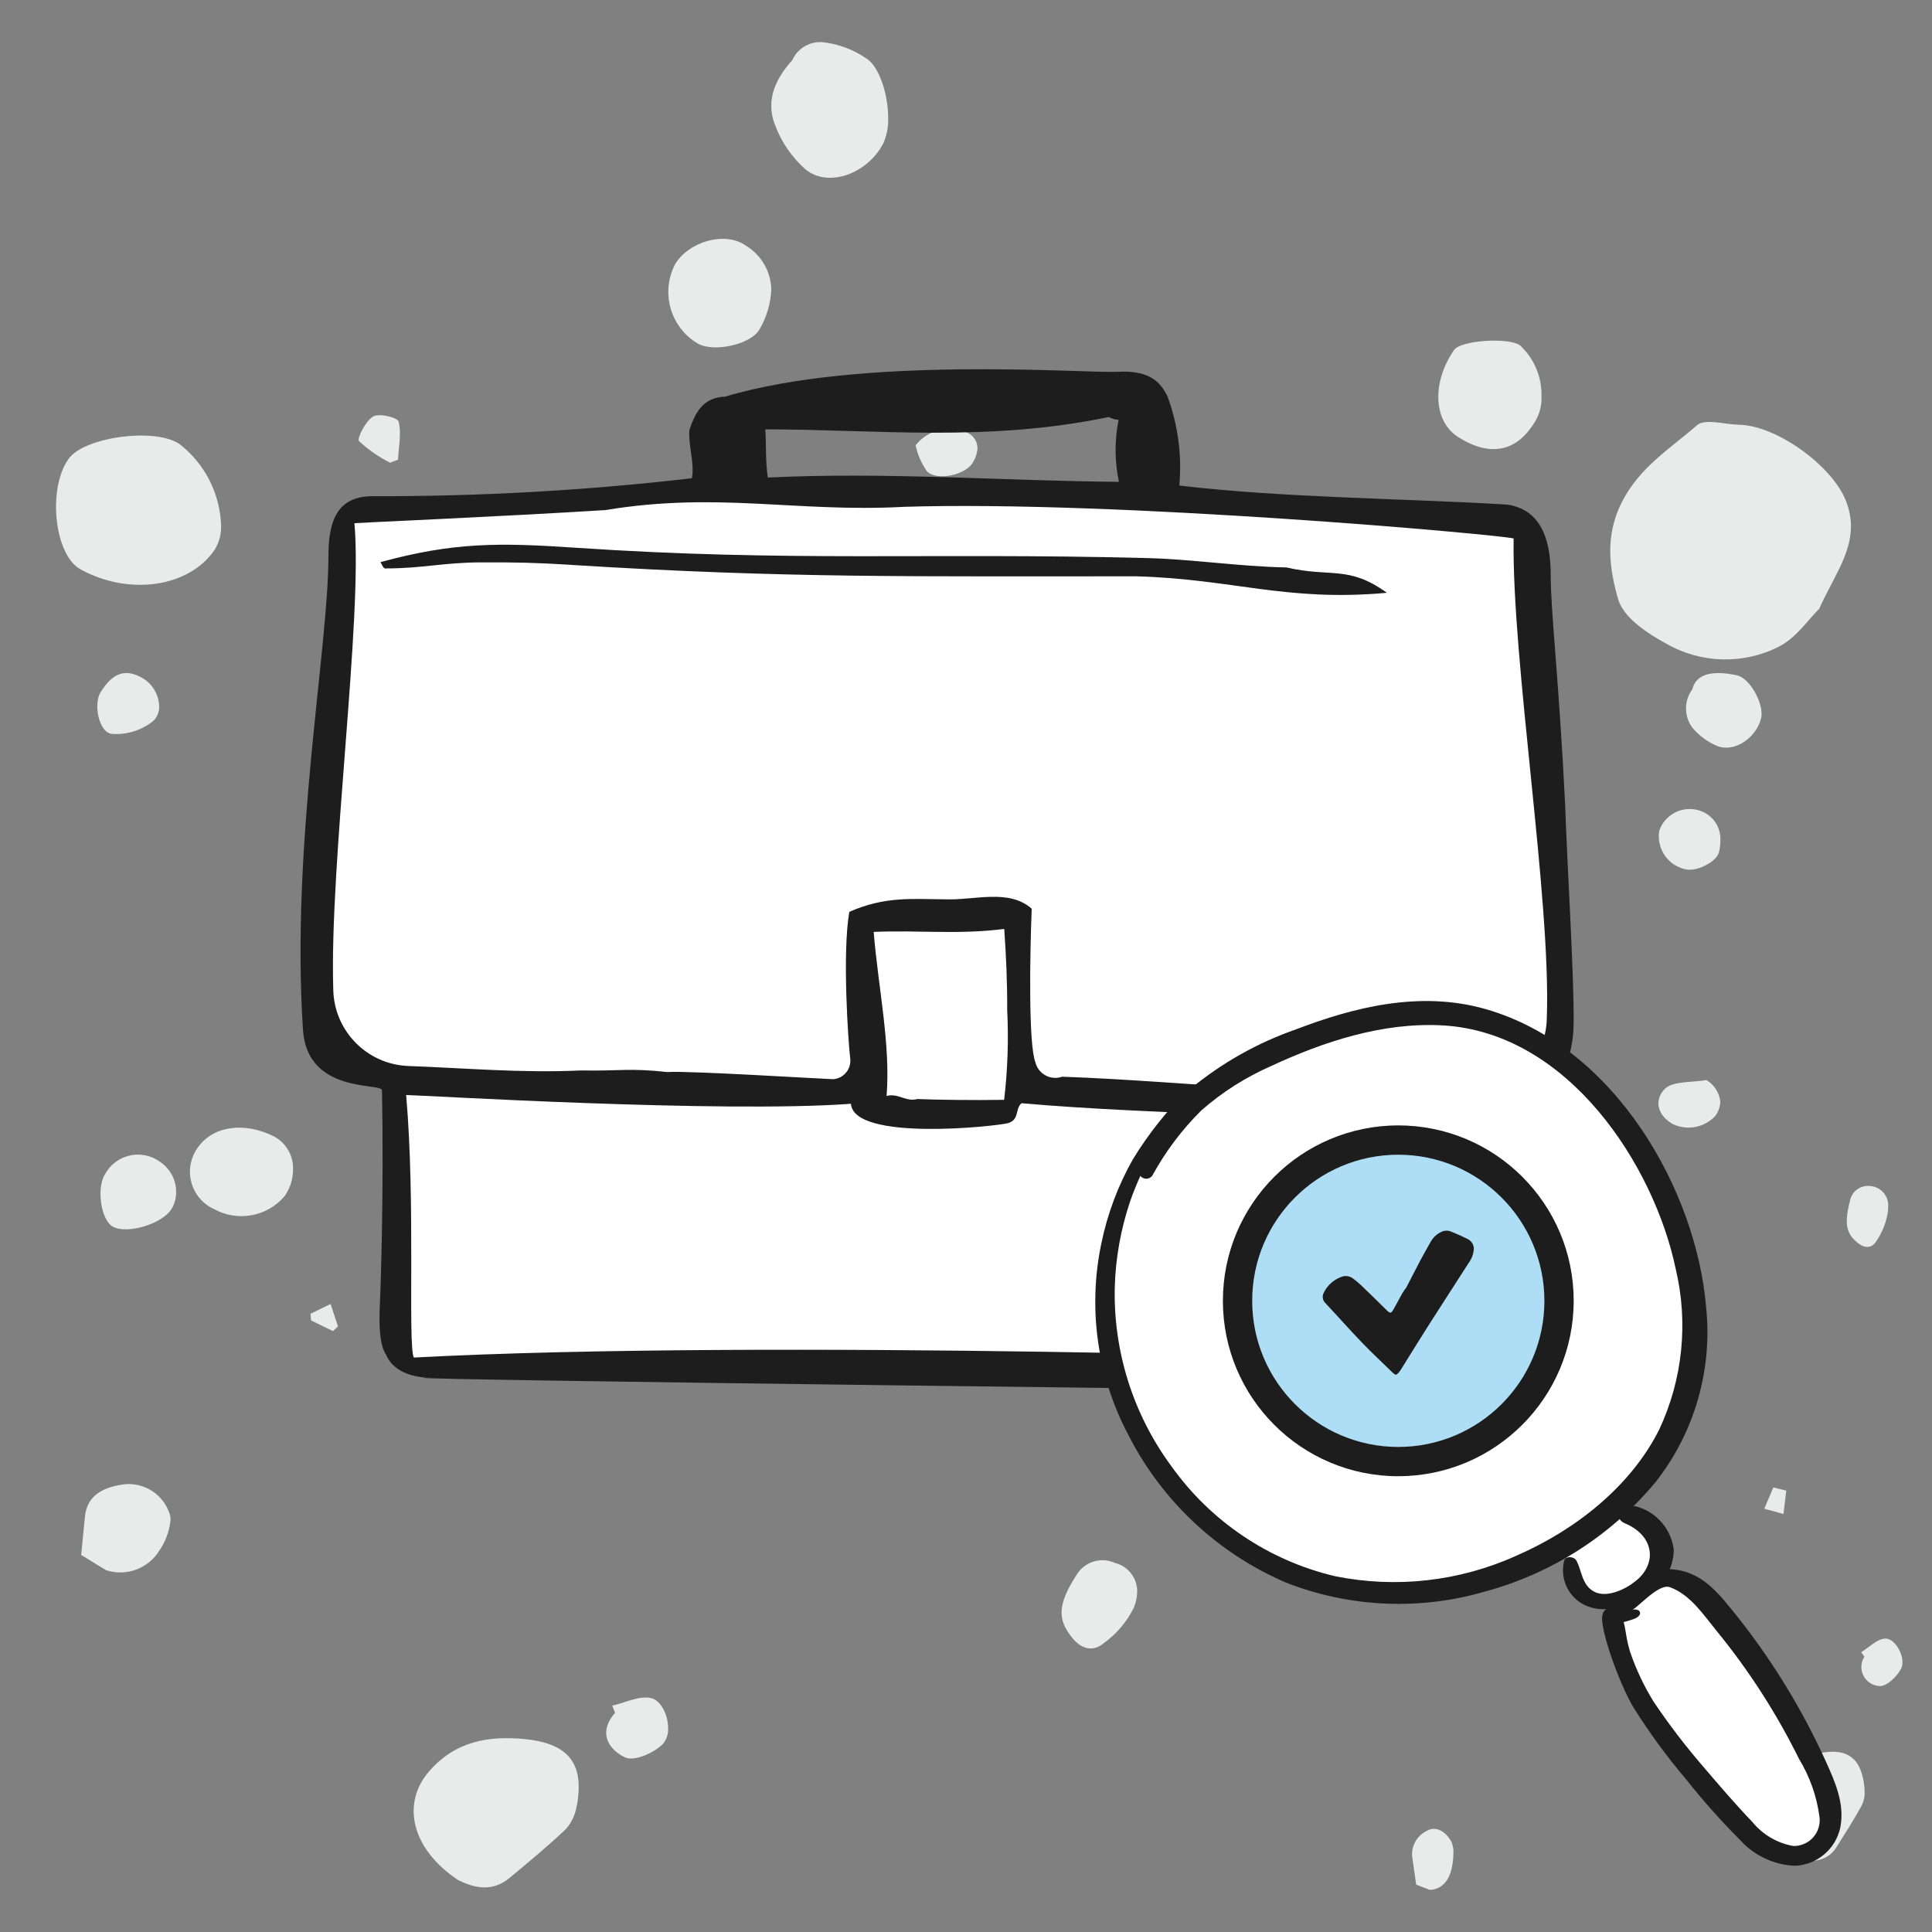
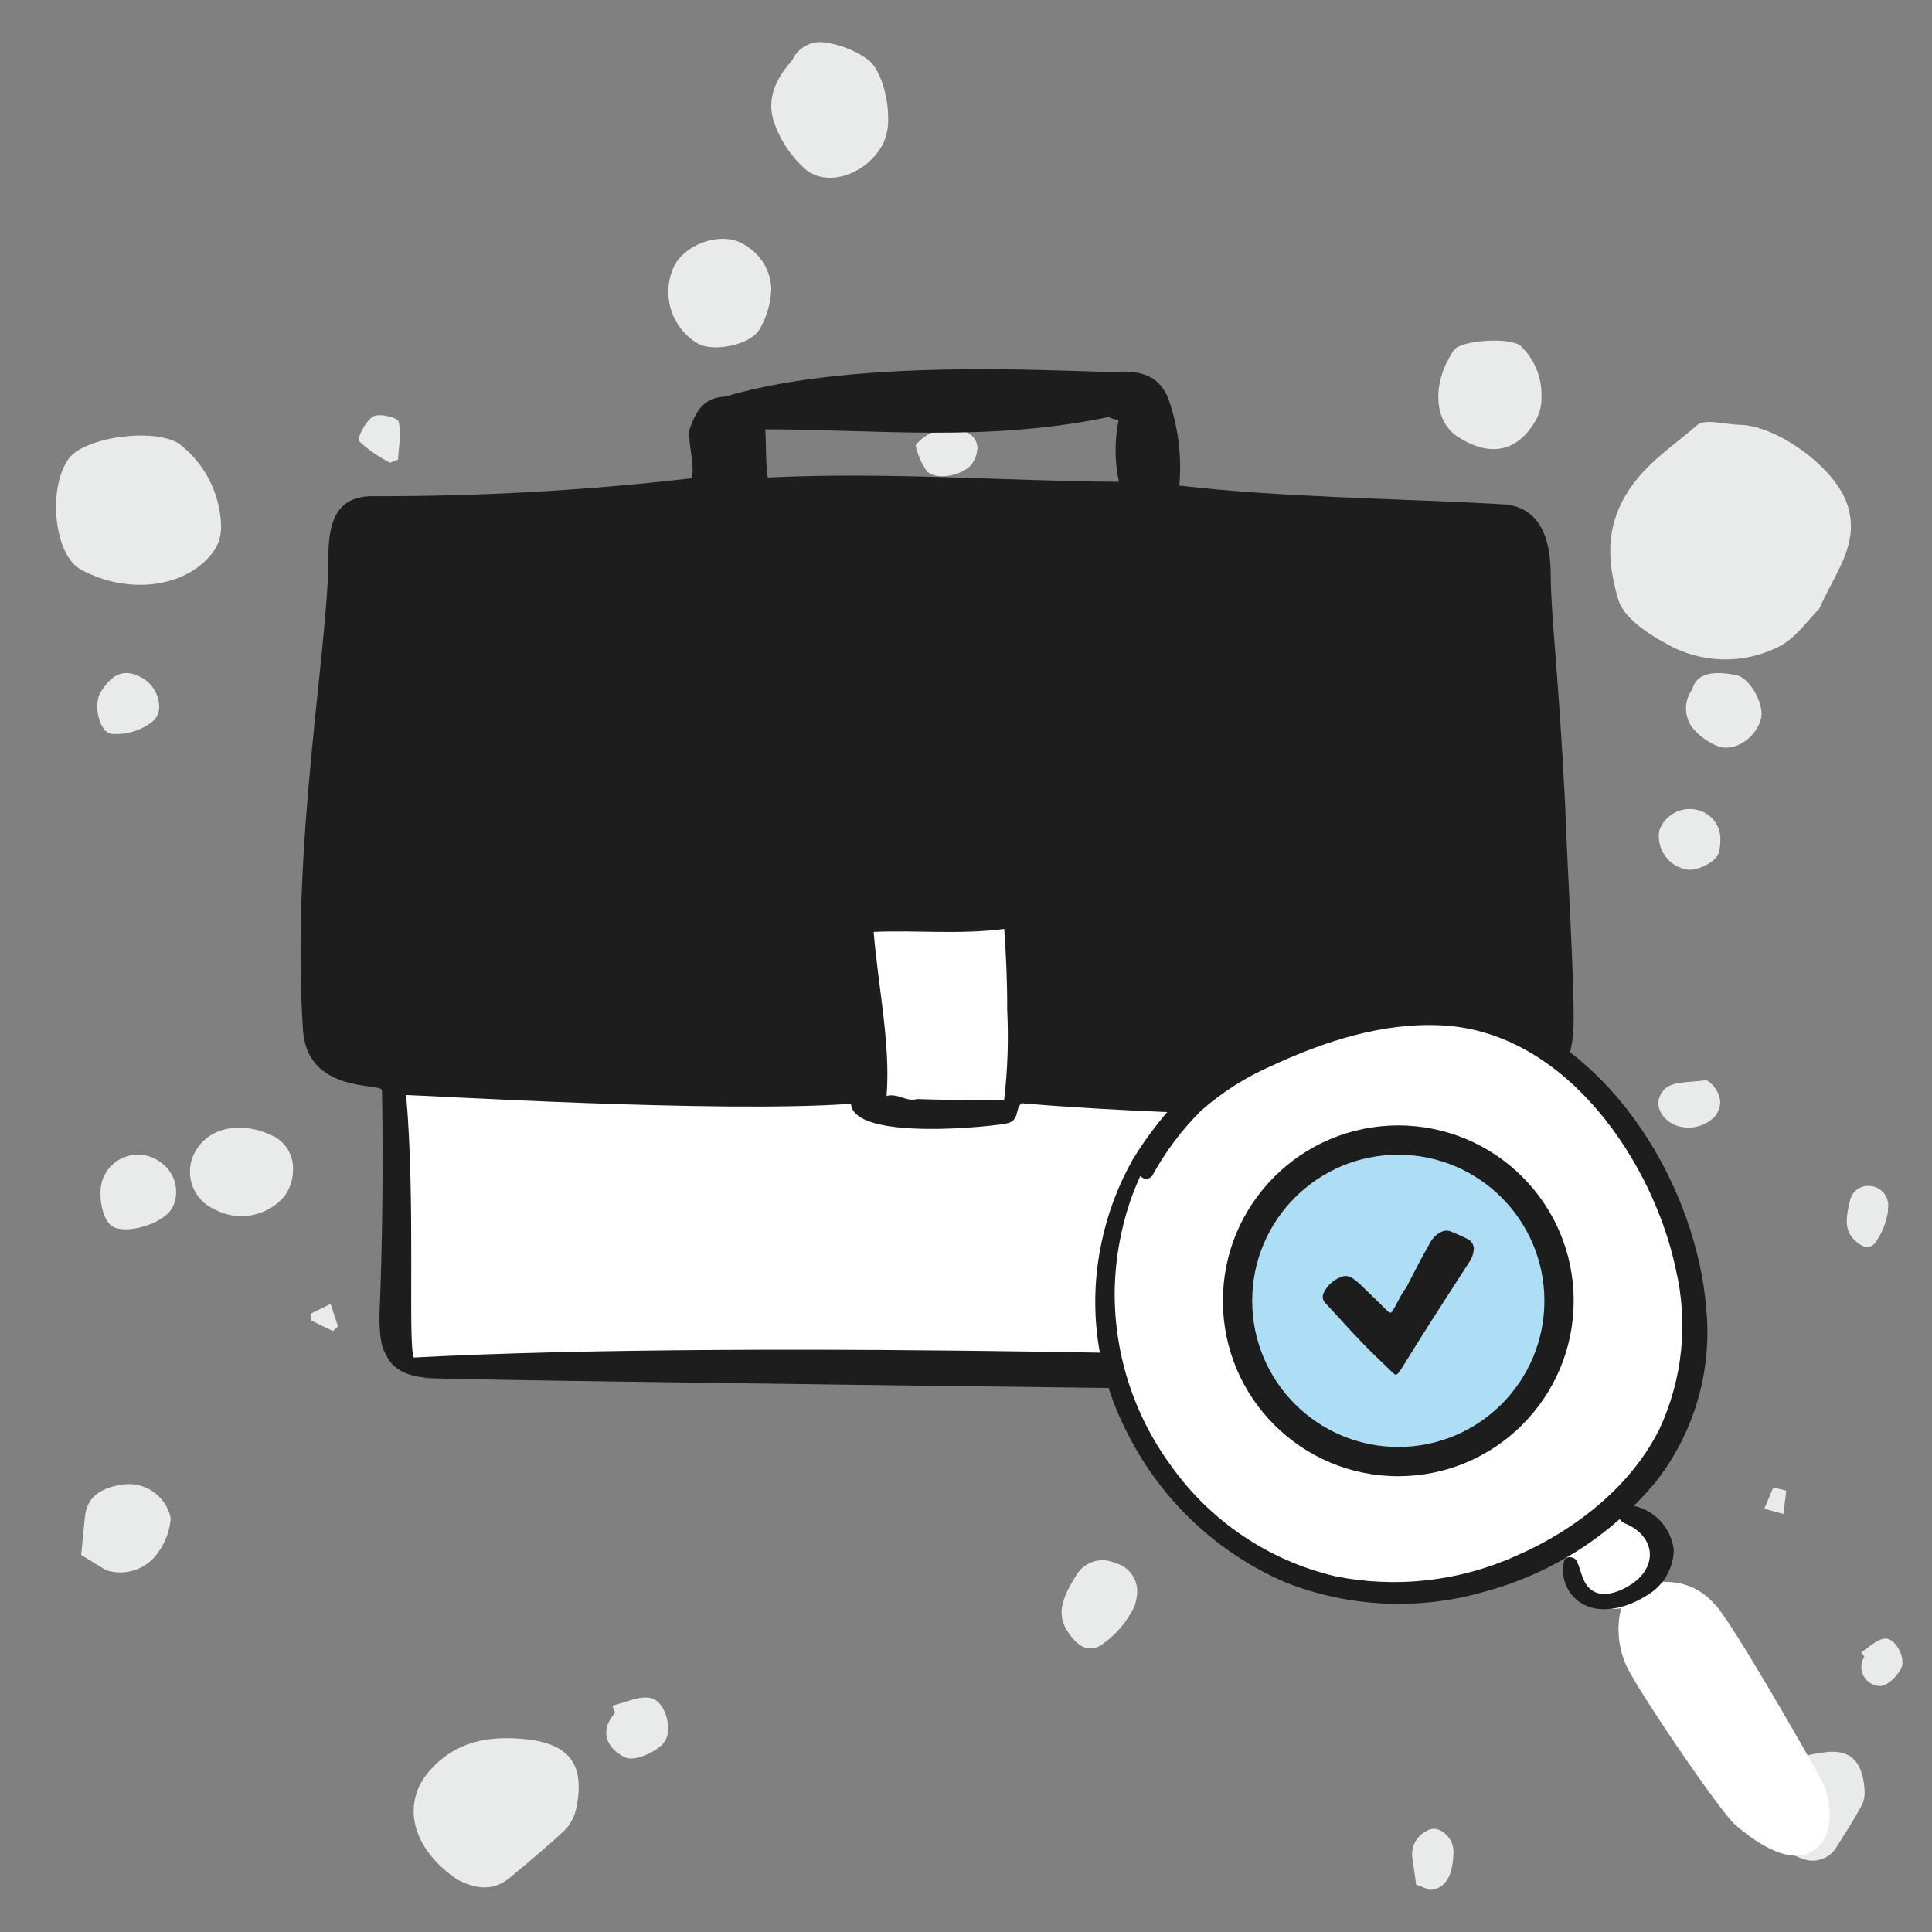
<svg xmlns="http://www.w3.org/2000/svg" width="160" height="160" xml:space="preserve" overflow="hidden">
  <rect width="100%" height="100%" fill="#808080" stroke="none" />
  <g transform="translate(-513 -176)">
    <path d="M669.361 276.078C669.361 276.156 669.361 276.234 669.353 276.314L669.353 276.314C669.228 277.177 668.913 278.002 668.43 278.729L668.43 278.729C668.055 279.372 667.482 279.435 666.849 278.929L666.849 278.929C665.936 278.199 665.703 277.419 666.198 275.485L666.198 275.485C666.327 274.699 667.041 274.146 667.835 274.218L667.835 274.218C668.726 274.258 669.416 275.012 669.376 275.903 669.374 275.957 669.369 276.011 669.361 276.065L669.361 276.082ZM670.433 314.204C670.085 314.879 669.184 315.713 668.633 315.626L668.633 315.626C667.764 315.574 667.101 314.827 667.153 313.958 667.169 313.689 667.253 313.428 667.399 313.201L667.399 313.201C667.312 313.076 667.225 312.952 667.136 312.827L667.136 312.827C667.791 312.427 668.436 311.742 669.108 311.7L669.108 311.7C669.819 311.654 670.554 312.774 670.554 313.658L670.554 313.658C670.559 313.846 670.518 314.033 670.435 314.202ZM667.196 325.492C666.536 326.705 665.785 327.864 665.052 329.031L665.052 329.031C664.484 329.918 663.387 330.306 662.387 329.976L662.387 329.976C659.473 329.002 658.261 326.686 659.187 324.496L659.187 324.496C659.977 322.665 661.691 321.401 663.674 321.188L663.674 321.188C666.026 320.727 667.174 321.615 667.407 324.064L667.407 324.064C667.417 324.17 667.423 324.283 667.423 324.396L667.423 324.396C667.436 324.776 667.357 325.153 667.193 325.496ZM663.663 226.415C662.763 227.289 661.754 228.829 660.336 229.544L660.336 229.544C657.388 231.045 653.881 230.959 651.01 229.314L651.01 229.314C649.427 228.461 647.435 227.135 647.003 225.614L647.003 225.614C646.289 223.097 645.876 220.39 647.333 217.549L647.333 217.549C648.815 214.657 651.333 213.149 653.528 211.224L653.528 211.224C654.2 210.633 655.821 211.157 657.008 211.176L657.008 211.176C660.134 211.223 664.746 214.585 665.878 217.491L665.878 217.491C666.145 218.159 666.285 218.871 666.288 219.591L666.288 219.591C666.288 221.953 664.75 223.953 663.663 226.415ZM660.7 301.38C660.167 301.234 659.637 301.089 659.112 300.946L659.112 300.946C659.36 300.357 659.612 299.771 659.857 299.184L659.857 299.184C660.217 299.269 660.577 299.359 660.932 299.447L660.932 299.447C660.857 300.092 660.779 300.735 660.7 301.38ZM658.84 235.504C658.455 237.075 656.692 238.311 655.276 237.804L655.276 237.804C654.441 237.472 653.704 236.932 653.135 236.236L653.135 236.236C652.454 235.295 652.46 234.022 653.15 233.088L653.15 233.088C653.466 231.826 654.735 231.481 656.837 231.925L656.837 231.925C657.805 232.125 658.884 233.902 658.884 235.117L658.884 235.117C658.886 235.248 658.871 235.379 658.84 235.507ZM655.355 246.571C655.194 247.344 653.561 248.183 652.655 248.006L652.655 248.006C651.153 247.722 650.156 246.285 650.416 244.779L650.416 244.779C650.866 243.505 652.197 242.768 653.516 243.064L653.516 243.064C654.693 243.311 655.521 244.371 655.474 245.573L655.474 245.573C655.471 245.909 655.433 246.244 655.362 246.573ZM655.055 268.418C654.155 269.382 652.737 269.655 651.543 269.095L651.543 269.095C650.12 268.29 650.028 266.957 650.92 266.136L650.92 266.136C651.583 265.527 653.152 265.649 654.32 265.447L654.32 265.447C654.966 265.829 655.393 266.495 655.47 267.241L655.47 267.241C655.449 267.665 655.306 268.074 655.057 268.418ZM642.84 277.088C642.682 277.701 642.158 278.096 641.548 278.932L641.548 278.932C641.11 277.748 640.548 276.875 640.674 276.42L640.674 276.42C640.851 275.758 641.511 275.031 641.984 275.001L641.984 275.001C642.6 274.959 642.935 275.581 642.935 276.352L642.935 276.352C642.933 276.601 642.899 276.848 642.835 277.088ZM640.089 210.971C638.384 213.771 635.975 213.628 633.735 212.179L633.735 212.179C631.671 210.837 631.59 207.623 633.424 204.979L633.424 204.979C633.977 204.179 637.957 203.913 638.89 204.609L638.89 204.609C640.059 205.697 640.703 207.235 640.658 208.831L640.658 208.831C640.691 209.587 640.493 210.335 640.09 210.975ZM639.17 259.271C638.519 259.16 637.887 258.958 637.292 258.671L637.292 258.671C637.142 258.576 637.335 257.577 637.648 257.257L637.648 257.257C637.9 256.999 638.883 256.957 638.993 257.137L638.993 257.137C639.258 257.731 639.434 258.361 639.518 259.006L639.518 259.006C639.401 259.095 639.286 259.183 639.17 259.273ZM633.234 330.671C632.997 331.819 632.346 332.471 631.418 332.513L631.418 332.513C631.04 332.368 630.661 332.223 630.282 332.08L630.282 332.08C630.182 331.377 630.082 330.677 629.982 329.98L629.982 329.98C629.795 329.04 630.254 328.09 631.107 327.652L631.107 327.652C631.907 327.152 632.725 327.685 633.191 328.505L633.191 328.505C633.324 328.804 633.384 329.13 633.366 329.456L633.366 329.456C633.362 329.863 633.318 330.269 633.236 330.668ZM631.968 275.201C631.524 275.935 630.81 276.466 629.98 276.681L629.98 276.681C629.28 276.832 628.533 275.261 628.731 274.432L628.731 274.432C629.072 273.018 629.697 272.532 630.79 272.849L630.79 272.849C631.55 273.11 632.075 273.806 632.116 274.608L632.116 274.608C632.117 274.815 632.067 275.018 631.969 275.2ZM630.909 265.917C630.135 268.51 627.405 269.985 624.812 269.21 624.798 269.206 624.785 269.202 624.771 269.198L624.771 269.198C623.307 268.808 621.995 265.184 622.571 263.133L622.571 263.133C622.99 261.641 626.223 259.965 627.652 260.498L627.652 260.498C629.519 261.436 630.773 263.267 630.974 265.346L630.974 265.346C630.975 265.538 630.953 265.729 630.907 265.916ZM624.486 245.498C621.795 246.315 619.503 245.517 617.72 241.782L617.72 241.782C616.499 239.224 618.126 236.521 620.856 236.824L620.856 236.824C622.714 237.178 624.544 237.669 626.331 238.29L626.331 238.29C626.642 239.442 626.861 240.617 626.987 241.804L626.987 241.804C626.987 241.867 626.987 241.93 626.987 241.991L626.987 241.991C627.086 243.604 626.044 245.066 624.487 245.498ZM614.234 236.174C613.444 236.719 612.472 236.932 611.526 236.768L611.526 236.768C611.114 236.046 610.978 235.198 611.144 234.383L611.144 234.383C611.86 233.715 612.703 233.199 613.624 232.866L613.624 232.866C613.882 233.066 614.139 233.266 614.397 233.472L614.397 233.472C614.387 233.764 614.407 234.098 614.429 234.433L614.429 234.433C614.445 234.706 614.461 234.98 614.461 235.233L614.461 235.233C614.506 235.564 614.426 235.901 614.235 236.176ZM613.145 226.674C612.112 227.567 610.728 227.941 609.386 227.688L609.386 227.688C607.815 226.903 607.176 224.995 607.957 223.422L607.957 223.422C608.821 221.785 610.849 221.158 612.486 222.022 612.593 222.079 612.696 222.141 612.796 222.208L612.796 222.208C613.532 222.84 613.938 223.775 613.896 224.744L613.896 224.744C613.932 225.464 613.661 226.166 613.15 226.674ZM606.913 309.113C606.335 310.291 605.476 311.31 604.413 312.079L604.413 312.079C603.535 312.807 602.583 312.62 601.768 311.602L601.768 311.602C600.597 310.135 600.546 308.923 602.15 306.432L602.15 306.432C602.801 305.339 604.169 304.908 605.328 305.432L605.328 305.432C606.412 305.698 607.176 306.668 607.18 307.784L607.18 307.784C607.171 308.241 607.08 308.692 606.911 309.116ZM598.669 269.383C597.901 270.538 596.348 270.861 595.184 270.108L595.184 270.108C594.052 269.338 593.653 267.855 594.246 266.621L594.246 266.621C595.091 265.443 596.701 265.116 597.938 265.871L597.938 265.871C598.621 266.362 599.043 267.138 599.083 267.979L599.083 267.979C599.072 268.474 598.929 268.957 598.669 269.379ZM593.569 214.302C592.999 215.31 590.624 215.875 589.769 215.037L589.769 215.037C589.312 214.387 588.992 213.652 588.826 212.876L588.826 212.876C589.845 211.587 591.611 211.155 593.11 211.828L593.11 211.828C593.609 212.056 593.935 212.547 593.952 213.095L593.952 213.095C593.927 213.523 593.794 213.939 593.565 214.302ZM586.14 187.894C584.845 190.368 581.614 191.594 579.702 190.022L579.702 190.022C578.563 189.012 577.692 187.736 577.167 186.307L577.167 186.307C576.328 184.116 577.43 182.301 578.615 180.977L578.615 180.977C579.025 180.069 579.929 179.486 580.925 179.485L580.925 179.485 581.055 179.485C582.373 179.618 583.636 180.079 584.728 180.828L584.728 180.828C585.81 181.477 586.555 183.809 586.555 185.777L586.555 185.777C586.583 186.505 586.441 187.23 586.14 187.894ZM575.912 203.248C575.25 204.506 572.192 205.199 570.825 204.473L570.825 204.473C568.523 203.14 567.681 200.229 568.915 197.873L568.915 197.873C570.036 196.001 573.061 195.12 574.775 196.347L574.775 196.347C576.049 197.117 576.841 198.485 576.875 199.973L576.875 199.973C576.824 201.127 576.495 202.251 575.916 203.25ZM567.865 320.461C567.117 321.189 565.524 321.888 564.775 321.542L564.775 321.542C563.488 320.942 562.443 319.554 563.937 317.854L563.937 317.854 563.704 317.254 563.704 317.254C564.784 317.015 565.951 316.398 566.923 316.631L566.923 316.631C567.761 316.831 568.329 318.05 568.329 319.119L568.329 319.119C568.359 319.611 568.193 320.095 567.866 320.464ZM561.249 289.046C560.761 288.562 560.273 288.084 559.785 287.6L559.785 287.6 561.065 285.113 561.065 285.113C561.396 285.425 561.729 285.732 562.065 286.044L562.065 286.044C561.794 287.044 561.521 288.044 561.25 289.044ZM560.749 325.607C560.636 326.313 560.32 326.97 559.84 327.499L559.84 327.499C558.369 328.899 556.784 330.199 555.219 331.506L555.219 331.506C553.696 332.781 552.151 332.297 550.919 331.688L550.919 331.688C547.053 329.097 546.241 325.364 548.519 322.717L548.519 322.717C550.683 320.201 553.435 319.729 556.483 320.026L556.483 320.026C559.513 320.326 560.927 321.567 560.927 323.992L560.927 323.992C560.921 324.535 560.864 325.075 560.756 325.607ZM545.962 214.066C545.743 214.15 545.526 214.235 545.309 214.319L545.309 214.319C544.368 213.848 543.499 213.245 542.729 212.528L542.729 212.528C542.544 212.311 543.29 210.843 543.91 210.488L543.91 210.488C544.41 210.201 545.925 210.577 546.01 210.913L546.01 210.913C546.088 211.238 546.124 211.572 546.119 211.906L546.119 211.906C546.119 212.613 545.998 213.351 545.964 214.066ZM543.998 244.466C543.598 245.029 542.737 245.2 541.629 245.787L541.629 245.787C541.329 244.352 540.776 243.187 541.079 242.765L541.079 242.765C541.641 242.107 542.498 241.78 543.355 241.896L543.355 241.896C543.987 242.038 544.43 242.608 544.409 243.256L544.409 243.256C544.399 243.691 544.255 244.113 543.998 244.465ZM536.564 275.066C535.13 276.752 532.711 277.205 530.764 276.152L530.764 276.152C529.044 275.398 528.262 273.392 529.016 271.673 529.117 271.444 529.242 271.227 529.39 271.025L529.39 271.025C530.643 269.237 533.259 268.87 535.736 270.136L535.736 270.136C536.721 270.685 537.314 271.742 537.268 272.869L537.268 272.869C537.266 273.658 537.02 274.426 536.563 275.069ZM540.576 286.236C539.976 285.942 539.366 285.649 538.761 285.353L538.761 285.353 538.713 284.803 538.713 284.803C539.267 284.531 539.822 284.262 540.378 283.988L540.378 283.988C540.578 284.608 540.785 285.226 540.991 285.847L540.991 285.847C540.853 285.977 540.714 286.108 540.576 286.236ZM527.211 276.113C526.44 277.38 523.44 278.261 522.303 277.561L522.303 277.561C521.335 276.961 520.977 274.321 521.717 273.209L521.717 273.209C522.552 271.714 524.441 271.18 525.935 272.015 526.054 272.081 526.169 272.155 526.278 272.237L526.278 272.237C527.104 272.797 527.595 273.733 527.586 274.731L527.586 274.731C527.591 275.217 527.461 275.696 527.211 276.113ZM530.789 221.513C528.681 224.636 523.713 225.368 519.669 223.152L519.669 223.152C517.505 221.965 516.911 216.499 518.676 214.005L518.676 214.005C519.96 212.189 525.796 211.395 527.846 212.76L527.846 212.76C529.946 214.377 531.216 216.847 531.308 219.496L531.308 219.496C531.338 220.205 531.157 220.907 530.788 221.513ZM525.674 235.722C524.71 236.492 523.49 236.869 522.26 236.777L522.26 236.777C521.201 236.677 520.72 234.335 521.317 233.353L521.317 233.353C522.338 231.68 523.417 231.328 524.872 232.195L524.872 232.195C525.663 232.697 526.154 233.559 526.183 234.495L526.183 234.495C526.198 234.959 526.013 235.407 525.674 235.724ZM526.183 304.43C525.262 305.915 523.445 306.579 521.783 306.036L521.783 306.036C521.096 305.613 520.409 305.192 519.721 304.772L519.721 304.772 520.033 301.605 520.033 301.605C520.216 299.698 521.761 299.135 523.272 298.924L523.272 298.924C524.933 298.744 526.496 299.742 527.032 301.324L527.032 301.324C527.097 301.498 527.128 301.682 527.125 301.868L527.125 301.868C527.036 302.789 526.712 303.672 526.184 304.432Z" fill="#E9EAEA" />
    <path d="M637.768 217.783C629.148 217.274 619.106 217.216 610.668 216.211 610.888 213.715 610.556 211.201 609.696 208.848 609.128 207.679 608.251 206.643 605.558 206.789 602.865 206.935 584.5 205.422 573.05 208.848 571.463 208.91 570.675 209.809 570.091 211.617 569.991 212.888 570.543 214.389 570.298 215.607 561.523 216.621 552.695 217.117 543.861 217.093 540.896 217.093 540.197 219.164 540.197 222.099 540.197 229.735 537.084 245.872 538.09 261.285 538.438 266.636 544.619 265.641 544.632 266.292 544.801 274.724 544.519 282.846 544.457 284.059 544.288 287.51 544.92 288.059 544.981 288.201 546.04 290.71 550.214 289.927 548.12 290.101 546.026 290.275 626.975 291.224 630.227 291.224 633.479 291.224 635.75 288.805 636.098 285.352 636.261 283.738 636.384 274.075 636.428 269.227 636.434 268.477 638.958 268.364 640.528 267.327 642.098 266.29 643.262 263.613 643.319 260.94 643.397 257.34 642.761 247.176 642.619 242.64 642.093 232.109 641.425 226.757 641.425 223.649 641.425 220.541 640.538 218.161 637.763 217.78M605.663 215.903C595.957 215.825 586.496 215.07 576.586 215.547 576.386 214.171 576.461 212.892 576.38 211.556 585.738 211.566 594.717 212.63 604.836 210.535 605.056 210.664 605.302 210.74 605.556 210.759L605.565 210.759C605.588 210.768 605.615 210.776 605.635 210.785 605.297 212.475 605.307 214.216 605.663 215.902" fill="#1D1D1D" fill-rule="evenodd" />
-     <path d="M587.768 217.979C578.877 218.44 572.421 216.707 563.152 218.241 554.17 218.799 543.097 219.267 542.352 219.328 543.052 227.17 540.269 247.528 540.6 257.952 540.667 261.355 543.361 264.122 546.761 264.279 551.482 264.45 556.24 264.879 561.105 264.65 564.476 264.708 564.995 264.436 568.267 264.781 569.976 264.661 580.914 265.342 581.996 265.374 582.841 265.315 583.479 264.582 583.42 263.737 583.417 263.701 583.413 263.664 583.408 263.628 583.252 262.353 582.74 254.953 583.335 251.519 586.303 250.189 588.708 250.47 591.206 250.476 593.673 250.584 596.528 249.567 598.443 251.255 598.29 254.97 598.162 262.524 598.752 263.991 598.984 264.897 599.907 265.444 600.813 265.212 600.862 265.199 600.91 265.185 600.958 265.168 611.522 265.545 623.672 267.041 635.058 266.617 638.403 266.424 641.036 263.687 641.099 260.337 641.464 250.464 638.199 230.769 638.351 220.595 637.336 220.29 605.425 217.412 587.767 217.976M560.314 222.779C557.376 222.596 555.773 222.564 552.86 222.573 549.726 222.581 547.989 223.073 544.996 223.073 544.747 223.154 544.653 222.78 544.511 222.553 550.547 220.906 554.269 220.93 560.645 221.359 578.319 222.552 589.894 221.759 607.645 222.208 611.677 222.287 615.518 222.916 619.545 222.993 623.245 223.849 624.655 222.787 627.857 225.093 619.527 225.856 615.099 223.946 607.112 223.728 588.773 223.711 578.406 223.911 560.312 222.784" fill="#FFFFFF" fill-rule="evenodd" />
    <path d="M634.386 268.828C633.845 268.928 628.915 268.373 628.724 268.428L628.724 268.464C627.843 268.699 608.033 268.3 597.598 267.364 597.045 267.835 597.45 268.708 596.498 269.009 595.617 269.264 583.698 270.57 583.472 267.409 572.711 268.209 547.722 266.685 546.635 266.685 547.427 275.685 546.761 287.304 547.269 288.427 576.435 286.871 629.269 288.588 631.176 288.774 633.083 288.96 634.512 286.486 634.035 283.574 633.585 280.837 635.169 277.412 634.393 268.825" fill="#FFFFFF" fill-rule="evenodd" />
    <path d="M586.424 266.763C587.393 266.507 588.001 267.273 588.972 267.017 590.531 267.083 593.759 267.127 596.158 267.083 596.45 264.605 596.535 262.108 596.411 259.616 596.424 257.369 596.321 255.164 596.167 252.929 592.417 253.419 588.986 253.016 585.354 253.177 585.72 257.708 586.764 262.482 586.424 266.763" fill="#FFFFFF" fill-rule="evenodd" />
    <path d="M654.963 308.82C653.843 307.517 652.151 306.851 650.443 307.042 647.383 307.264 647.581 308.272 647.17 309.577 646.9 310.967 647.047 312.405 647.591 313.712 648.008 315.093 655.406 326.012 656.715 327.133 658.024 328.254 661.004 330.578 663.1 329.305 665.196 328.032 664.56 324.765 663.865 323.449 663.17 322.133 656.174 309.849 654.965 308.821" fill="#FFFFFF" />
    <path d="M650.444 305.166C650.562 307.298 648.929 309.123 646.797 309.241 644.664 309.359 642.84 307.726 642.722 305.594 642.604 303.462 644.237 301.637 646.369 301.519 646.44 301.515 646.512 301.513 646.583 301.513 648.657 301.458 650.385 303.092 650.444 305.166" fill="#FFFFFF" />
    <path d="M652.639 280.969C653.738 285.6 653.239 290.466 651.224 294.777 648.816 299.577 644.14 303.357 638.956 305.612 634.07 307.823 628.612 308.439 623.356 307.374 617.666 306.028 612.66 302.657 609.275 297.889 605.998 293.432 604.296 288.011 604.438 282.481 604.513 280.023 604.946 277.588 605.724 275.255 605.986 274.473 606.301 273.722 606.624 272.981 606.849 273.261 607.258 273.306 607.538 273.082 607.578 273.049 607.615 273.012 607.647 272.97 608.775 270.903 610.199 269.011 611.874 267.356 613.68 265.769 615.721 264.473 617.924 263.512 622.299 261.484 627.424 259.75 632.624 260.047 643.405 260.662 650.765 272.055 652.635 280.969" fill="#FFFFFF" />
    <path d="M642.537 305.255C642.171 306.698 642.847 308.204 644.169 308.889 645.803 309.727 647.927 309.047 649.306 308.169 650.698 307.405 651.579 305.957 651.617 304.369 651.419 302.678 650.233 301.268 648.601 300.783 647.412 300.383 646.419 301.673 647.593 302.168 649.993 303.18 650.304 305.512 648.383 307.002 647.612 307.602 646.034 308.388 644.983 307.794 643.983 307.232 643.995 306.039 643.549 305.237 643.366 304.902 642.677 304.821 642.542 305.251" fill="#1D1D1D" />
-     <path d="M645.718 309.713C645.386 310.637 647.1 315.493 648.318 317.467 649.613 319.526 651.053 321.49 652.625 323.346 654.022 325.109 655.519 326.79 657.108 328.382 658.275 329.676 659.913 330.445 661.654 330.517 663.485 330.438 665.029 329.13 665.408 327.337 665.788 325.372 664.962 323.537 664.198 321.852 662.146 317.336 659.519 313.104 656.384 309.261 655.018 307.59 653.577 305.892 650.92 305.952 649.026 305.991 646.187 308.382 646.52 310.215 646.602 310.659 647.767 310.259 648.272 310.09 649.154 309.79 648.922 309.09 648.026 309.344 648.354 309.515 650.265 307.085 651.288 307.444 652.976 308.044 654.11 309.777 655.137 311.033 657.818 314.308 660.118 317.877 661.991 321.672 662.871 323.116 663.443 324.727 663.672 326.402 663.86 327.566 663.07 328.661 661.906 328.849 661.776 328.87 661.644 328.879 661.512 328.876 660.182 328.643 658.98 327.938 658.127 326.892 656.72 325.422 655.391 323.872 654.078 322.332 652.589 320.612 651.206 318.803 649.937 316.914 649.141 315.622 648.491 314.245 648 312.809 647.517 311.209 647.708 310.635 647.169 309.578 647.003 309.189 646.554 309.009 646.165 309.174 645.938 309.271 645.771 309.472 645.718 309.714" fill="#1D1D1D" />
    <path d="M636.003 259.561C630.559 258.01 625.04 259.447 620.363 261.235 617.165 262.345 614.191 264.018 611.581 266.174 611.506 266.173 611.433 266.203 611.381 266.257 609.639 267.974 608.113 269.897 606.835 271.983 605.594 274.169 604.706 276.538 604.203 279.001 603.084 284.359 603.868 289.94 606.418 294.784 609.196 300.268 613.807 304.605 619.45 307.043 624.746 309.132 630.588 309.393 636.05 307.785 641.546 306.287 646.448 303.136 650.093 298.759 653.328 294.654 654.835 289.449 654.293 284.251 653.493 274.671 646.832 262.651 636.007 259.561M651.775 281.082C652.835 285.545 652.354 290.235 650.41 294.389 648.09 299.016 643.584 302.659 638.588 304.832 633.878 306.964 628.617 307.559 623.55 306.532 618.067 305.233 613.244 301.983 609.982 297.388 606.824 293.092 605.185 287.869 605.322 282.539 605.395 280.169 605.814 277.823 606.565 275.574 606.818 274.82 607.12 274.096 607.437 273.383 607.654 273.653 608.05 273.696 608.32 273.478 608.359 273.447 608.394 273.411 608.424 273.372 609.508 271.38 610.877 269.557 612.488 267.962 614.229 266.434 616.197 265.185 618.321 264.262 622.535 262.305 627.471 260.635 632.491 260.92 642.88 261.511 649.973 272.491 651.775 281.082" fill="#1D1D1D" />
    <path d="M628.801 295.828C621.448 295.827 615.488 289.867 615.489 282.514 615.49 275.161 621.45 269.201 628.803 269.202 636.155 269.203 642.114 275.162 642.115 282.514 642.107 289.864 636.151 295.82 628.801 295.828" fill="#AEDEF6" />
    <path d="M628.801 298.255C620.779 298.255 614.275 291.751 614.275 283.729 614.275 275.706 620.779 269.203 628.801 269.203 636.823 269.203 643.326 275.706 643.327 283.728 643.318 291.747 636.82 298.245 628.801 298.255M628.801 271.628C622.118 271.628 616.701 277.045 616.701 283.728 616.701 290.411 622.118 295.828 628.801 295.828 635.484 295.828 640.901 290.411 640.901 283.728 640.894 277.048 635.481 271.635 628.801 271.628" fill="#1D1D1D" />
    <path d="M635.058 279.307C635.056 279.767 634.908 280.215 634.634 280.585 633.523 282.317 632.401 284.043 631.295 285.777 630.529 286.977 629.786 288.193 629.031 289.401 628.964 289.506 628.891 289.606 628.81 289.701 628.644 289.888 628.555 289.89 628.376 289.717 627.494 288.856 626.586 288.017 625.738 287.13 624.516 285.852 623.979 285.214 622.776 283.93 622.536 283.711 622.474 283.358 622.623 283.069 622.908 282.474 623.408 282.009 624.023 281.769 624.349 281.617 624.731 281.652 625.023 281.862 625.307 282.066 625.575 282.293 625.823 282.539 626.702 283.4 626.934 283.599 627.803 284.47 628.132 284.799 628.198 284.802 628.422 284.405 628.664 283.98 628.885 283.547 629.122 283.122 629.208 282.982 629.301 282.846 629.401 282.715 629.423 282.689 629.443 282.661 629.462 282.632 629.852 281.88 630.233 281.126 630.628 280.377 630.897 279.877 631.181 279.377 631.457 278.884 631.654 278.513 631.965 278.214 632.344 278.031 632.586 277.902 632.872 277.883 633.129 277.977 633.592 278.166 634.053 278.363 634.498 278.589 634.798 278.713 635.009 278.989 635.048 279.312" fill="#1D1D1D" />
  </g>
</svg>